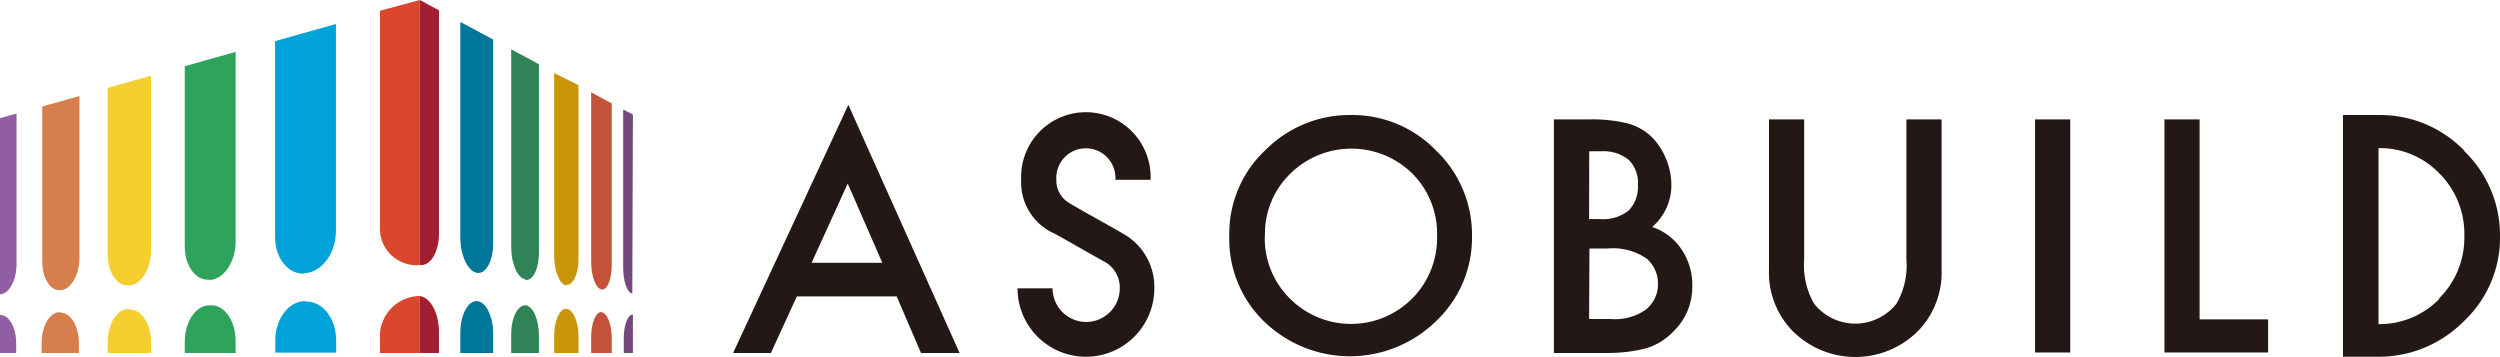
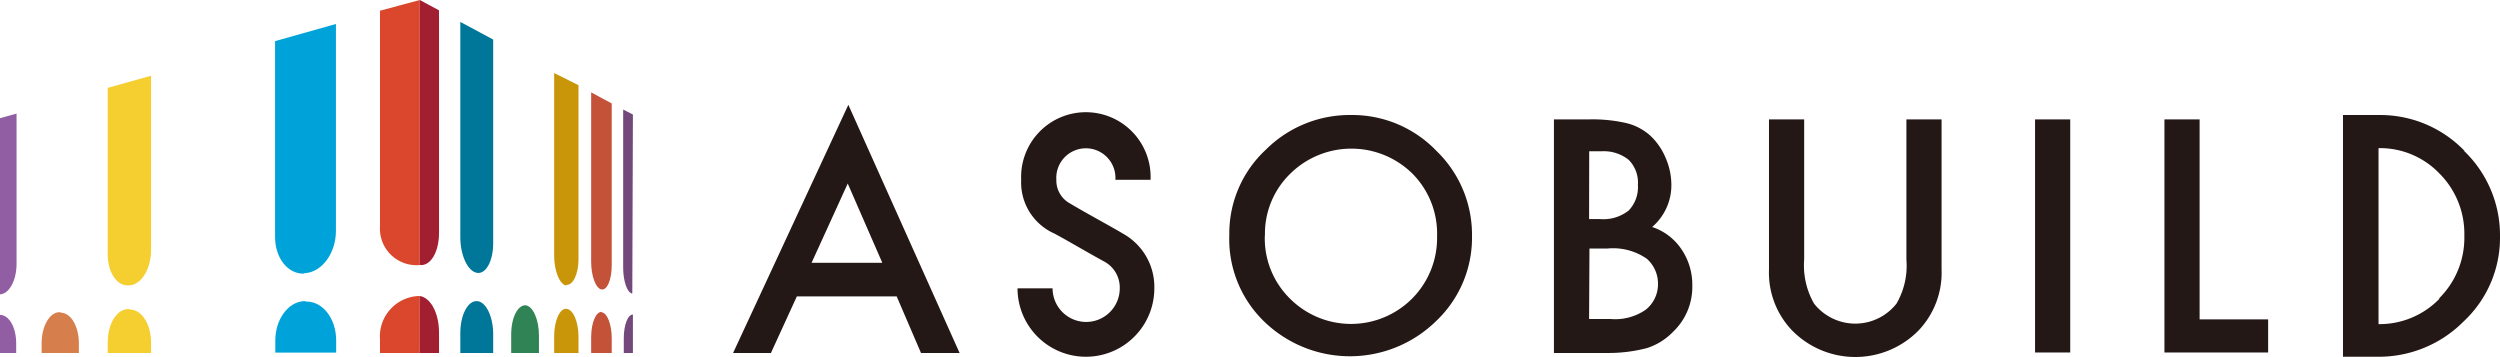
<svg xmlns="http://www.w3.org/2000/svg" viewBox="0 0 205.4 29.31">
  <defs>
    <style>.cls-1{fill:#231815;}.cls-2{fill:#d77e4d;}.cls-3{fill:#f5ce2f;}.cls-4{fill:#2da35c;}.cls-5{fill:#00a3d9;}.cls-6{fill:#da472c;}.cls-7{fill:#915da3;}.cls-8{fill:#007698;}.cls-9{fill:#2f8355;}.cls-10{fill:#c99509;}.cls-11{fill:#c35239;}.cls-12{fill:#73497b;}.cls-13{fill:#a21e31;}.cls-14{fill:none;}</style>
  </defs>
  <title>アセット 1</title>
  <g id="レイヤー_2" data-name="レイヤー 2">
    <g id="レイヤー_1-2" data-name="レイヤー 1">
      <path class="cls-1" d="M69.65,15.08l2.84,6.51H66.68ZM60.23,29h3.11l2.13-4.65h8.2l2,4.65h3.17L69.7,8.61Z" />
      <path class="cls-1" d="M101,19.3a9.38,9.38,0,0,1,3-7A9.75,9.75,0,0,1,111,9.45a9.58,9.58,0,0,1,7,2.93,9.56,9.56,0,0,1,2.94,7,9.42,9.42,0,0,1-2.95,7,10.12,10.12,0,0,1-13.82.32A9.42,9.42,0,0,1,101,19.3m2.92,0A6.94,6.94,0,0,0,106,24.55a7.09,7.09,0,0,0,10,0,7.06,7.06,0,0,0,2.07-5.13,7,7,0,0,0-2-5.13,7.15,7.15,0,0,0-10.08,0,6.86,6.86,0,0,0-2.06,5.08" />
      <path class="cls-1" d="M127.67,29V9.81h2.87a12.51,12.51,0,0,1,3.07.3,4.54,4.54,0,0,1,1.94,1,5.21,5.21,0,0,1,1.28,1.82,5.59,5.59,0,0,1,.49,2.24,4.52,4.52,0,0,1-1.58,3.48,4.65,4.65,0,0,1,2.41,1.83,5.18,5.18,0,0,1,.89,3,5.09,5.09,0,0,1-1.59,3.79,5.17,5.17,0,0,1-2.14,1.33A12.53,12.53,0,0,1,132,29ZM130.56,18h.9a3.35,3.35,0,0,0,2.36-.71,2.78,2.78,0,0,0,.75-2.1,2.65,2.65,0,0,0-.76-2.06,3.27,3.27,0,0,0-2.24-.7h-1Zm0,8.21h1.78a4.39,4.39,0,0,0,2.88-.77,2.66,2.66,0,0,0,1-2.1,2.71,2.71,0,0,0-.93-2.09,4.87,4.87,0,0,0-3.24-.83h-1.46Z" />
      <path class="cls-1" d="M148.23,9.81V21.33a6.32,6.32,0,0,0,.81,3.61,4.31,4.31,0,0,0,6.78,0,6.21,6.21,0,0,0,.81-3.61V9.81h2.89V22.14a6.89,6.89,0,0,1-1.88,5,7.28,7.28,0,0,1-10.41,0,6.86,6.86,0,0,1-1.89-5V9.81Z" />
      <rect class="cls-1" x="167.2" y="9.81" width="2.89" height="19.15" />
      <polygon class="cls-1" points="180.72 9.81 180.72 26.24 186.35 26.24 186.35 28.96 177.83 28.96 177.83 9.81 180.72 9.81" />
      <path class="cls-1" d="M202.47,12.38a9.62,9.62,0,0,0-7-2.93H192.5V29.31h2.9a9.81,9.81,0,0,0,7-2.89,9.4,9.4,0,0,0,3-7,9.6,9.6,0,0,0-2.93-7m-2.05,12.13a6.85,6.85,0,0,1-5,2.08V12.17h0a6.77,6.77,0,0,1,5,2.08,7,7,0,0,1,2.05,5.13,7,7,0,0,1-2.07,5.13" />
      <path class="cls-1" d="M94.53,14.77a5.32,5.32,0,1,0-10.63,0,4.59,4.59,0,0,0,2.71,4.41c.81.42,3,1.71,4.1,2.3A2.43,2.43,0,0,1,92,23.69a2.76,2.76,0,0,1-5.52,0H83.6a5.62,5.62,0,0,0,11.24,0,5,5,0,0,0-2.57-4.49c-.89-.54-3-1.67-4.37-2.49a2.14,2.14,0,0,1-1.11-1.94,2.43,2.43,0,1,1,4.85,0Z" />
      <path class="cls-2" d="M5,25.65H4.88c-.81,0-1.46,1.17-1.46,2.54V29H6.48v-.81c0-1.42-.7-2.54-1.53-2.5" />
-       <path class="cls-2" d="M4.88,23.84H5c.83-.06,1.53-1.26,1.53-2.68V7.89l-3.06.86V21.48c0,1.36.65,2.42,1.46,2.36" />
      <path class="cls-3" d="M10.63,25.39h-.07c-1,0-1.71,1.26-1.71,2.73V29h3.56v-.87c0-1.53-.81-2.74-1.78-2.7" />
      <path class="cls-3" d="M10.56,23.45h.07c1-.07,1.78-1.37,1.78-2.9V6.22l-3.56,1V20.91c0,1.47.76,2.6,1.71,2.54" />
-       <path class="cls-4" d="M17.26,25.09h-.08c-1.11,0-2,1.37-2,3V29h4.18V28c0-1.66-.95-3-2.1-2.92" />
-       <path class="cls-4" d="M17.18,23h.08c1.15-.08,2.1-1.5,2.1-3.16V4.26L15.18,5.44V20.25c0,1.59.89,2.81,2,2.73" />
      <path class="cls-5" d="M25.11,24.74H25c-1.33.05-2.38,1.5-2.38,3.23v1h5v-1c0-1.83-1.14-3.25-2.51-3.19" />
      <path class="cls-5" d="M25,22.44h.09c1.37-.1,2.51-1.65,2.51-3.47v-17l-5,1.41V19.48c0,1.72,1.05,3.05,2.38,3" />
      <path class="cls-6" d="M34.49,0,31.22.88V18.6a3,3,0,0,0,3.21,3.18h.06Z" />
      <path class="cls-6" d="M34.49,24.32h-.06a3.32,3.32,0,0,0-3.21,3.56V29h3.27Z" />
      <path class="cls-7" d="M0,9.71l1.36-.38V21.69c0,1.33-.6,2.44-1.33,2.49H0Z" />
      <path class="cls-7" d="M0,25.87H0c.73,0,1.33,1,1.33,2.34V29H0Z" />
      <path class="cls-8" d="M39.21,24.74h0c-.76-.06-1.39,1.11-1.39,2.63V29h2.7V27.45c0-1.43-.58-2.65-1.31-2.71" />
      <path class="cls-8" d="M39.21,22.42h0c.73.1,1.31-1,1.31-2.42V3.25L37.82,1.8V19.49c0,1.52.63,2.83,1.39,2.93" />
      <path class="cls-9" d="M43.17,25.08h0c-.64,0-1.17,1-1.17,2.42V29h2.28V27.57c0-1.32-.49-2.43-1.11-2.49" />
-       <path class="cls-9" d="M43.17,23h0c.62.08,1.11-.92,1.11-2.24V5.28L42,4.05V20.28c0,1.39.53,2.58,1.17,2.67" />
      <path class="cls-10" d="M46.53,25.37h0c-.54-.05-1,1-1,2.24V29h2V27.67c0-1.22-.43-2.25-1-2.3" />
      <path class="cls-10" d="M46.53,23.4h0c.53.07,1-.87,1-2.09V7l-2-1v15c0,1.28.46,2.39,1,2.46" />
      <path class="cls-11" d="M49.43,25.62h0c-.47,0-.86.89-.86,2.09V29h1.69v-1.2c0-1.14-.37-2.1-.83-2.14" />
      <path class="cls-11" d="M49.43,23.78h0c.46.07.83-.81.83-2V8.5l-1.69-.91V21.51c0,1.19.39,2.21.86,2.27" />
      <path class="cls-12" d="M52,9.41,51.2,9V22c0,1.12.34,2.07.75,2.12Z" />
      <path class="cls-12" d="M52,25.84c-.41,0-.75.83-.75,1.95V29H52Z" />
      <path class="cls-13" d="M34.49,0l1.58.85v18.3c0,1.56-.7,2.74-1.58,2.62Z" />
      <path class="cls-13" d="M34.49,24.32c.89.13,1.58,1.4,1.58,3V29H34.49Z" />
      <rect class="cls-14" width="205.4" height="29.31" />
    </g>
  </g>
</svg>